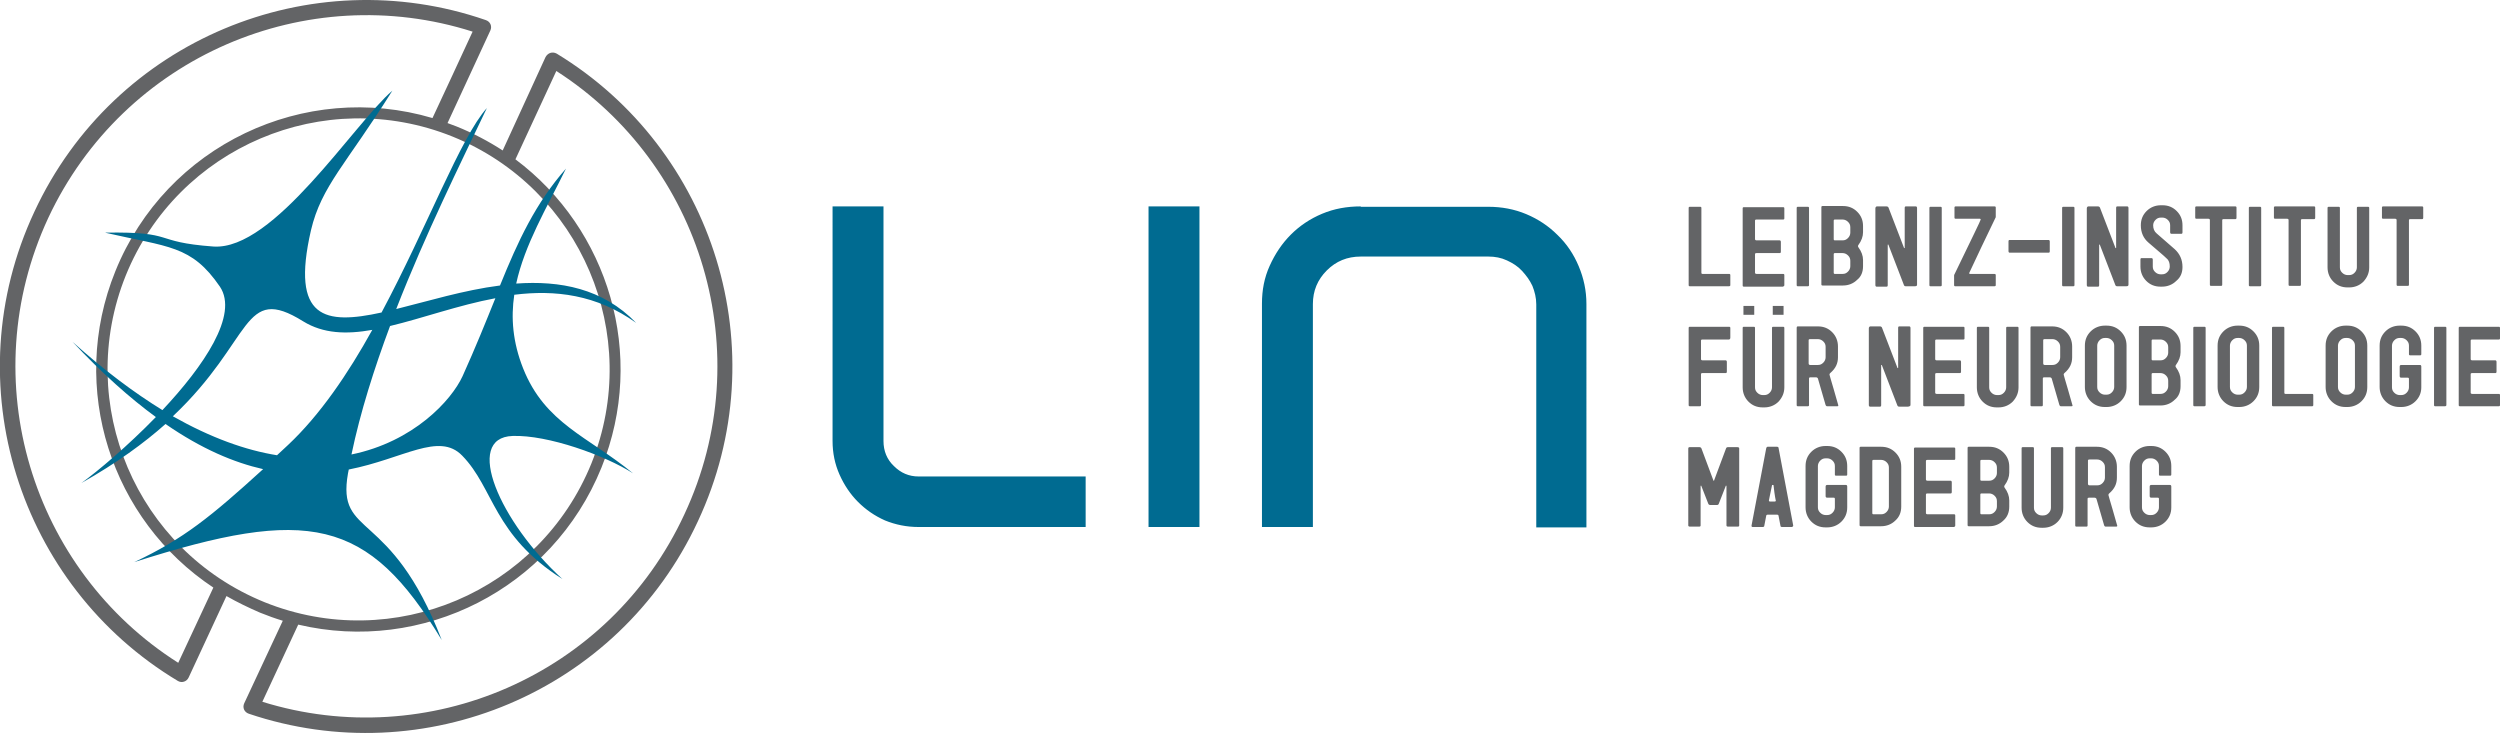
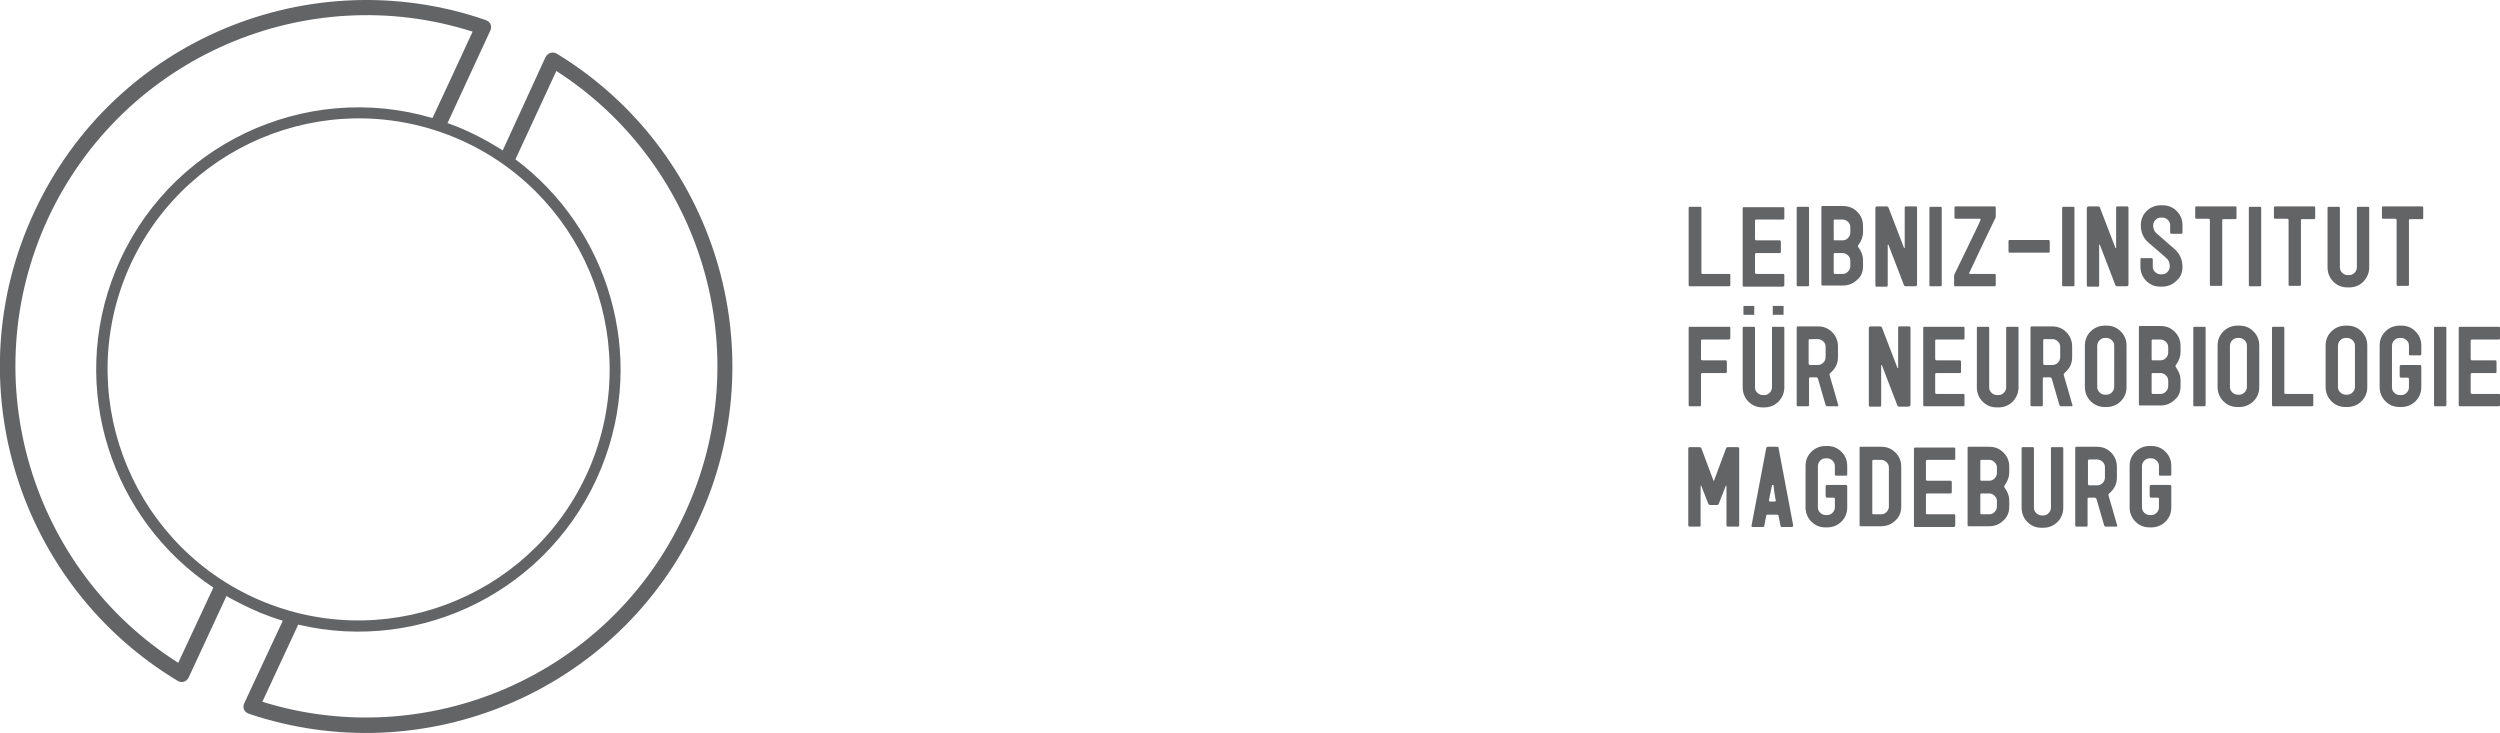
<svg xmlns="http://www.w3.org/2000/svg" version="1.1" id="Ebene_1" x="0px" y="0px" viewBox="0 0 648 190" style="enable-background:new 0 0 648 190;" xml:space="preserve">
  <style type="text/css">
	.st0{fill:#636466;}
	.st1{fill:#006B91;}
</style>
  <path class="st0" d="M450.8,136.2c0,0.2-0.1,0.3-0.4,0.3h-2.5c-0.2,0-0.4-0.1-0.4-0.3V126c0-0.1,0-0.1-0.1-0.1c-0.1,0-0.1,0-0.1,0.1  l-1.8,4.6c-0.1,0.2-0.2,0.3-0.5,0.3h-1.7c-0.2,0-0.4-0.1-0.5-0.3l-1.8-4.6c0-0.1,0-0.1-0.1-0.1c-0.1,0-0.1,0-0.1,0.1v10.2  c0,0.2-0.1,0.3-0.4,0.3H438c-0.2,0-0.4-0.1-0.4-0.3v-19.9c0-0.3,0.1-0.4,0.4-0.4h2.5c0.2,0,0.4,0.1,0.5,0.3l3.1,8.3  c0,0.1,0,0.1,0.1,0.1c0.1,0,0.1,0,0.1-0.1l3.1-8.3c0.1-0.2,0.2-0.3,0.5-0.3h2.4c0.3,0,0.5,0.1,0.5,0.3V136.2L450.8,136.2z   M464.8,136.2l-3.8-20.1c0-0.2-0.2-0.3-0.4-0.3h-2.4c-0.2,0-0.3,0.1-0.4,0.4l-3.8,20v0.1c0,0.2,0.1,0.3,0.3,0.3h2.6  c0.2,0,0.4-0.1,0.4-0.3l0.5-2.6c0-0.2,0.2-0.3,0.4-0.3h2.4c0.2,0,0.4,0.1,0.4,0.3l0.5,2.6c0,0.2,0.2,0.3,0.4,0.3h2.6  C464.7,136.5,464.8,136.4,464.8,136.2L464.8,136.2z M460.3,129.7c0,0.2-0.1,0.3-0.3,0.3h-1.2c-0.2,0-0.3-0.1-0.3-0.3  c0,0.1,0.2-1.1,0.8-3.9c0-0.1,0.1-0.1,0.2-0.1c0.1,0,0.2,0,0.2,0.1C460,128.6,460.3,129.9,460.3,129.7L460.3,129.7z M478.8,131.5  v-5.4c0-0.2-0.1-0.4-0.3-0.4h-4.9c-0.2,0-0.4,0.1-0.4,0.4v2.5c0,0.2,0.1,0.4,0.4,0.4h1.7c0.2,0,0.3,0.1,0.3,0.3v2.2  c0,0.5-0.2,1-0.6,1.4c-0.4,0.4-0.8,0.6-1.4,0.6h-0.4c-0.5,0-1-0.2-1.4-0.6c-0.4-0.4-0.6-0.8-0.6-1.4v-10.7c0-0.5,0.2-1,0.6-1.4  c0.4-0.4,0.8-0.6,1.4-0.6h0.4c0.5,0,1,0.2,1.4,0.6c0.4,0.4,0.6,0.8,0.6,1.4v2.2c0,0.2,0.1,0.3,0.3,0.3h2.6c0.2,0,0.3-0.1,0.3-0.3  v-2.2c0-1.5-0.5-2.7-1.5-3.7c-1-1-2.2-1.5-3.7-1.5h-0.4c-1.4,0-2.7,0.5-3.7,1.5c-1,1-1.5,2.2-1.5,3.7v10.7c0,1.4,0.5,2.7,1.5,3.7  c1,1,2.2,1.5,3.7,1.5h0.4c1.4,0,2.7-0.5,3.7-1.5C478.3,134.2,478.8,133,478.8,131.5L478.8,131.5z M492.8,131.3V121  c0-1.5-0.5-2.7-1.5-3.7c-1-1-2.2-1.5-3.7-1.5h-5.3c-0.2,0-0.3,0.1-0.3,0.3v20c0,0.2,0.1,0.3,0.3,0.3h5.3c1.4,0,2.7-0.5,3.7-1.5  C492.3,134,492.8,132.8,492.8,131.3L492.8,131.3z M489.6,131.3c0,0.5-0.2,1-0.6,1.4c-0.4,0.4-0.8,0.6-1.4,0.6h-2  c-0.2,0-0.3-0.1-0.3-0.3v-13.5c0-0.2,0.1-0.3,0.3-0.3h2c0.5,0,1,0.2,1.4,0.6c0.4,0.4,0.6,0.8,0.6,1.4V131.3L489.6,131.3z   M506.8,136.2v-2.6c0-0.2-0.1-0.3-0.3-0.3h-6.9c-0.2,0-0.4-0.1-0.4-0.3v-4.8c0-0.2,0.1-0.3,0.4-0.3h6c0.2,0,0.3-0.1,0.3-0.4v-2.5  c0-0.2-0.1-0.4-0.3-0.4h-6c-0.2,0-0.4-0.1-0.4-0.3v-4.8c0-0.2,0.1-0.3,0.4-0.3h6.9c0.2,0,0.3-0.1,0.3-0.3v-2.6  c0-0.2-0.1-0.3-0.3-0.3h-10.1c-0.2,0-0.3,0.1-0.3,0.3v20c0,0.2,0.1,0.3,0.3,0.3h10.1C506.7,136.5,506.8,136.4,506.8,136.2  L506.8,136.2z M520.8,131.3v-1.6c0-1.1-0.4-2.2-1.2-3.3c-0.1-0.1-0.1-0.2-0.1-0.3c0-0.1,0-0.2,0.1-0.3c0.8-1.1,1.2-2.2,1.2-3.3V121  c0-1.5-0.5-2.7-1.5-3.7c-1-1-2.2-1.5-3.7-1.5h-5.3c-0.2,0-0.3,0.1-0.3,0.3v20c0,0.2,0.1,0.3,0.3,0.3h5.3c1.4,0,2.7-0.5,3.7-1.5  C520.3,134,520.8,132.8,520.8,131.3L520.8,131.3z M517.6,122.6c0,0.5-0.2,1-0.6,1.4c-0.4,0.4-0.8,0.6-1.4,0.6h-2  c-0.2,0-0.3-0.1-0.3-0.3v-4.8c0-0.2,0.1-0.3,0.3-0.3h2c0.5,0,1,0.2,1.4,0.6c0.4,0.4,0.6,0.8,0.6,1.4V122.6L517.6,122.6z   M517.6,131.3c0,0.5-0.2,1-0.6,1.4c-0.4,0.4-0.8,0.6-1.4,0.6h-2c-0.2,0-0.3-0.1-0.3-0.3v-4.8c0-0.2,0.1-0.3,0.3-0.3h2  c0.5,0,1,0.2,1.4,0.6c0.4,0.4,0.6,0.8,0.6,1.4V131.3L517.6,131.3z M534.8,131.6v-15.4c0-0.2-0.1-0.3-0.3-0.3h-2.6  c-0.2,0-0.3,0.1-0.3,0.3v15.4c0,0.5-0.2,1-0.6,1.4c-0.4,0.4-0.8,0.6-1.4,0.6h-0.4c-0.5,0-1-0.2-1.4-0.6c-0.4-0.4-0.6-0.8-0.6-1.4  v-15.4c0-0.2-0.1-0.3-0.3-0.3h-2.6c-0.2,0-0.3,0.1-0.3,0.3v15.4c0,1.4,0.5,2.7,1.5,3.7s2.2,1.5,3.7,1.5h0.4c1.4,0,2.7-0.5,3.7-1.5  S534.8,133,534.8,131.6L534.8,131.6z M548.8,136.3l-1.2-4.2c-0.7-2.4-1.1-3.7-1.1-3.8c0-0.2,0.1-0.3,0.2-0.4c1.4-1.2,2-2.5,2-4.1  V121c0-1.4-0.5-2.7-1.5-3.7c-1-1-2.2-1.5-3.7-1.5h-5.3c-0.2,0-0.3,0.1-0.3,0.4v20c0,0.2,0.1,0.3,0.3,0.3h2.6c0.2,0,0.3-0.1,0.3-0.3  v-6.9c0-0.2,0.1-0.3,0.4-0.3h1.4c0.2,0,0.4,0.1,0.5,0.3l2,6.9c0.1,0.2,0.2,0.3,0.4,0.3h2.7C548.7,136.5,548.8,136.4,548.8,136.3  L548.8,136.3z M545.6,123.8c0,0.5-0.2,1-0.6,1.4c-0.4,0.4-0.8,0.6-1.4,0.6h-2c-0.2,0-0.4-0.1-0.4-0.4v-6c0-0.2,0.1-0.3,0.4-0.3h2  c0.5,0,1,0.2,1.4,0.6c0.4,0.4,0.6,0.8,0.6,1.4V123.8L545.6,123.8z M562.8,131.5v-5.4c0-0.2-0.1-0.4-0.3-0.4h-4.9  c-0.2,0-0.4,0.1-0.4,0.4v2.5c0,0.2,0.1,0.4,0.4,0.4h1.7c0.2,0,0.3,0.1,0.3,0.3v2.2c0,0.5-0.2,1-0.6,1.4c-0.4,0.4-0.8,0.6-1.4,0.6  h-0.4c-0.5,0-1-0.2-1.4-0.6c-0.4-0.4-0.6-0.8-0.6-1.4v-10.7c0-0.5,0.2-1,0.6-1.4c0.4-0.4,0.8-0.6,1.4-0.6h0.4c0.5,0,1,0.2,1.4,0.6  c0.4,0.4,0.6,0.8,0.6,1.4v2.2c0,0.2,0.1,0.3,0.3,0.3h2.6c0.2,0,0.3-0.1,0.3-0.3v-2.2c0-1.5-0.5-2.7-1.5-3.7c-1-1-2.2-1.5-3.7-1.5  h-0.4c-1.4,0-2.7,0.5-3.7,1.5c-1,1-1.5,2.2-1.5,3.7v10.7c0,1.4,0.5,2.7,1.5,3.7c1,1,2.2,1.5,3.7,1.5h0.4c1.4,0,2.7-0.5,3.7-1.5  C562.3,134.2,562.8,133,562.8,131.5L562.8,131.5z M448.5,87.5V85c0-0.2-0.1-0.3-0.3-0.3H438c-0.2,0-0.3,0.1-0.3,0.3v20  c0,0.2,0.1,0.3,0.3,0.3h2.6c0.2,0,0.3-0.1,0.3-0.3v-8c0-0.2,0.1-0.3,0.4-0.3h6c0.2,0,0.3-0.1,0.3-0.4v-2.5c0-0.2-0.1-0.4-0.3-0.4h-6  c-0.2,0-0.4-0.1-0.4-0.3v-4.8c0-0.2,0.1-0.3,0.4-0.3h6.9C448.4,87.9,448.5,87.8,448.5,87.5L448.5,87.5z M462.5,100.4V85  c0-0.2-0.1-0.3-0.3-0.3h-2.6c-0.2,0-0.3,0.1-0.3,0.3v15.4c0,0.5-0.2,1-0.6,1.4c-0.4,0.4-0.8,0.6-1.4,0.6h-0.4c-0.5,0-1-0.2-1.4-0.6  c-0.4-0.4-0.6-0.8-0.6-1.4V85c0-0.2-0.1-0.3-0.3-0.3H452c-0.2,0-0.3,0.1-0.3,0.3v15.4c0,1.4,0.5,2.7,1.5,3.7c1,1,2.2,1.5,3.7,1.5  h0.4c1.4,0,2.7-0.5,3.7-1.5C462,103,462.5,101.8,462.5,100.4L462.5,100.4z M476.5,105.1l-1.2-4.2c-0.7-2.4-1.1-3.7-1.1-3.8  c0-0.2,0.1-0.3,0.2-0.4c1.4-1.2,2-2.5,2-4.1v-2.8c0-1.4-0.5-2.7-1.5-3.7c-1-1-2.2-1.5-3.7-1.5H466c-0.2,0-0.3,0.1-0.3,0.4v20  c0,0.2,0.1,0.3,0.3,0.3h2.6c0.2,0,0.3-0.1,0.3-0.3v-6.9c0-0.2,0.1-0.3,0.4-0.3h1.4c0.2,0,0.4,0.1,0.5,0.3l2,6.9  c0.1,0.2,0.2,0.3,0.4,0.3h2.7C476.4,105.3,476.5,105.2,476.5,105.1L476.5,105.1z M473.2,92.6c0,0.5-0.2,1-0.6,1.4  c-0.4,0.4-0.8,0.6-1.4,0.6h-2c-0.2,0-0.4-0.1-0.4-0.4v-6c0-0.2,0.1-0.3,0.4-0.3h2c0.5,0,1,0.2,1.4,0.6c0.4,0.4,0.6,0.8,0.6,1.4V92.6  L473.2,92.6z M495.2,104.9V85c0-0.2-0.1-0.4-0.3-0.4h-2.6c-0.2,0-0.3,0.1-0.3,0.4v10.3c0,0.1,0,0.1-0.1,0.1c-0.1,0-0.1,0-0.1-0.1  l-4-10.4c-0.1-0.2-0.3-0.3-0.5-0.3h-2.5c-0.2,0-0.4,0.2-0.4,0.5V105c0,0.2,0.1,0.4,0.3,0.4h2.6c0.2,0,0.3-0.1,0.3-0.4V94.7  c0-0.1,0-0.1,0.1-0.1c0.1,0,0.1,0,0.1,0.1l4,10.4c0.1,0.2,0.2,0.3,0.5,0.3h2.3C495.1,105.3,495.2,105.2,495.2,104.9L495.2,104.9z   M509.2,105v-2.6c0-0.2-0.1-0.3-0.3-0.3h-6.9c-0.2,0-0.4-0.1-0.4-0.3v-4.8c0-0.2,0.1-0.3,0.4-0.3h6c0.2,0,0.3-0.1,0.3-0.4v-2.5  c0-0.2-0.1-0.4-0.3-0.4h-6c-0.2,0-0.4-0.1-0.4-0.3v-4.8c0-0.2,0.1-0.3,0.4-0.3h6.9c0.2,0,0.3-0.1,0.3-0.3V85c0-0.2-0.1-0.3-0.3-0.3  h-10.1c-0.2,0-0.3,0.1-0.3,0.3v20c0,0.2,0.1,0.3,0.3,0.3h10.1C509.1,105.3,509.2,105.2,509.2,105L509.2,105z M523.2,100.4V85  c0-0.2-0.1-0.3-0.3-0.3h-2.6c-0.2,0-0.3,0.1-0.3,0.3v15.4c0,0.5-0.2,1-0.6,1.4c-0.4,0.4-0.8,0.6-1.4,0.6h-0.4c-0.5,0-1-0.2-1.4-0.6  c-0.4-0.4-0.6-0.8-0.6-1.4V85c0-0.2-0.1-0.3-0.3-0.3h-2.6c-0.2,0-0.3,0.1-0.3,0.3v15.4c0,1.4,0.5,2.7,1.5,3.7c1,1,2.2,1.5,3.7,1.5  h0.4c1.4,0,2.7-0.5,3.7-1.5C522.7,103,523.2,101.8,523.2,100.4L523.2,100.4z M537.2,105.1l-1.2-4.2c-0.7-2.4-1.1-3.7-1.1-3.8  c0-0.2,0.1-0.3,0.2-0.4c1.4-1.2,2-2.5,2-4.1v-2.8c0-1.4-0.5-2.7-1.5-3.7c-1-1-2.2-1.5-3.7-1.5h-5.3c-0.2,0-0.3,0.1-0.3,0.4v20  c0,0.2,0.1,0.3,0.3,0.3h2.6c0.2,0,0.3-0.1,0.3-0.3v-6.9c0-0.2,0.1-0.3,0.4-0.3h1.4c0.2,0,0.4,0.1,0.5,0.3l2,6.9  c0.1,0.2,0.2,0.3,0.4,0.3h2.7C537.2,105.3,537.2,105.2,537.2,105.1L537.2,105.1z M534,92.6c0,0.5-0.2,1-0.6,1.4  c-0.4,0.4-0.8,0.6-1.4,0.6h-2c-0.2,0-0.4-0.1-0.4-0.4v-6c0-0.2,0.1-0.3,0.4-0.3h2c0.5,0,1,0.2,1.4,0.6c0.4,0.4,0.6,0.8,0.6,1.4V92.6  L534,92.6z M551.2,100.3V89.6c0-1.5-0.5-2.7-1.5-3.7c-1-1-2.2-1.5-3.7-1.5h-0.4c-1.4,0-2.7,0.5-3.7,1.5c-1,1-1.5,2.2-1.5,3.7v10.7  c0,1.4,0.5,2.7,1.5,3.7c1,1,2.2,1.5,3.7,1.5h0.4c1.4,0,2.7-0.5,3.7-1.5C550.7,103,551.2,101.8,551.2,100.3L551.2,100.3z M548,100.3  c0,0.5-0.2,1-0.6,1.4c-0.4,0.4-0.8,0.6-1.4,0.6h-0.4c-0.5,0-1-0.2-1.4-0.6c-0.4-0.4-0.6-0.8-0.6-1.4V89.6c0-0.5,0.2-1,0.6-1.4  c0.4-0.4,0.8-0.6,1.4-0.6h0.4c0.5,0,1,0.2,1.4,0.6c0.4,0.4,0.6,0.8,0.6,1.4V100.3L548,100.3z M565.2,100.1v-1.6  c0-1.1-0.4-2.2-1.2-3.3c-0.1-0.1-0.1-0.2-0.1-0.3c0-0.1,0-0.2,0.1-0.3c0.8-1.1,1.2-2.2,1.2-3.3v-1.6c0-1.5-0.5-2.7-1.5-3.7  c-1-1-2.2-1.5-3.7-1.5h-5.3c-0.2,0-0.3,0.1-0.3,0.3v20c0,0.2,0.1,0.3,0.3,0.3h5.3c1.4,0,2.7-0.5,3.7-1.5  C564.7,102.8,565.2,101.6,565.2,100.1L565.2,100.1z M562,91.4c0,0.5-0.2,1-0.6,1.4c-0.4,0.4-0.8,0.6-1.4,0.6h-2  c-0.2,0-0.3-0.1-0.3-0.3v-4.8c0-0.2,0.1-0.3,0.3-0.3h2c0.5,0,1,0.2,1.4,0.6c0.4,0.4,0.6,0.8,0.6,1.4V91.4L562,91.4z M562,100.1  c0,0.5-0.2,1-0.6,1.4c-0.4,0.4-0.8,0.6-1.4,0.6h-2c-0.2,0-0.3-0.1-0.3-0.3v-4.8c0-0.2,0.1-0.3,0.3-0.3h2c0.5,0,1,0.2,1.4,0.6  c0.4,0.4,0.6,0.8,0.6,1.4V100.1L562,100.1z M571.7,105V85c0-0.2-0.1-0.3-0.3-0.3h-2.6c-0.2,0-0.3,0.1-0.3,0.3v20  c0,0.2,0.1,0.3,0.3,0.3h2.6C571.5,105.3,571.7,105.2,571.7,105L571.7,105z M585.6,100.3V89.6c0-1.5-0.5-2.7-1.5-3.7  c-1-1-2.2-1.5-3.7-1.5H580c-1.4,0-2.7,0.5-3.7,1.5c-1,1-1.5,2.2-1.5,3.7v10.7c0,1.4,0.5,2.7,1.5,3.7c1,1,2.2,1.5,3.7,1.5h0.4  c1.4,0,2.7-0.5,3.7-1.5C585.1,103,585.6,101.8,585.6,100.3L585.6,100.3z M582.4,100.3c0,0.5-0.2,1-0.6,1.4c-0.4,0.4-0.8,0.6-1.4,0.6  H580c-0.5,0-1-0.2-1.4-0.6c-0.4-0.4-0.6-0.8-0.6-1.4V89.6c0-0.5,0.2-1,0.6-1.4c0.4-0.4,0.8-0.6,1.4-0.6h0.4c0.5,0,1,0.2,1.4,0.6  c0.4,0.4,0.6,0.8,0.6,1.4V100.3L582.4,100.3z M599.6,105v-2.6c0-0.2-0.1-0.3-0.3-0.3h-6.9c-0.2,0-0.3-0.1-0.3-0.3V85  c0-0.2-0.1-0.3-0.3-0.3h-2.6c-0.2,0-0.3,0.1-0.3,0.3v20c0,0.2,0.1,0.3,0.3,0.3h10.1C599.5,105.3,599.6,105.2,599.6,105L599.6,105z   M613.6,100.3V89.6c0-1.5-0.5-2.7-1.5-3.7c-1-1-2.2-1.5-3.7-1.5H608c-1.4,0-2.7,0.5-3.7,1.5c-1,1-1.5,2.2-1.5,3.7v10.7  c0,1.4,0.5,2.7,1.5,3.7c1,1,2.2,1.5,3.7,1.5h0.4c1.4,0,2.7-0.5,3.7-1.5C613.1,103,613.6,101.8,613.6,100.3L613.6,100.3z   M610.4,100.3c0,0.5-0.2,1-0.6,1.4c-0.4,0.4-0.8,0.6-1.4,0.6H608c-0.5,0-1-0.2-1.4-0.6c-0.4-0.4-0.6-0.8-0.6-1.4V89.6  c0-0.5,0.2-1,0.6-1.4c0.4-0.4,0.8-0.6,1.4-0.6h0.4c0.5,0,1,0.2,1.4,0.6c0.4,0.4,0.6,0.8,0.6,1.4V100.3L610.4,100.3z M627.6,100.4  v-5.4c0-0.2-0.1-0.4-0.3-0.4h-4.9c-0.2,0-0.4,0.1-0.4,0.4v2.5c0,0.2,0.1,0.4,0.4,0.4h1.7c0.2,0,0.3,0.1,0.3,0.3v2.2  c0,0.5-0.2,1-0.6,1.4c-0.4,0.4-0.8,0.6-1.4,0.6H622c-0.5,0-1-0.2-1.4-0.6c-0.4-0.4-0.6-0.8-0.6-1.4V89.6c0-0.5,0.2-1,0.6-1.4  c0.4-0.4,0.8-0.6,1.4-0.6h0.4c0.5,0,1,0.2,1.4,0.6c0.4,0.4,0.6,0.8,0.6,1.4v2.2c0,0.2,0.1,0.3,0.3,0.3h2.6c0.2,0,0.3-0.1,0.3-0.3  v-2.2c0-1.5-0.5-2.7-1.5-3.7c-1-1-2.2-1.5-3.7-1.5H622c-1.4,0-2.7,0.5-3.7,1.5c-1,1-1.5,2.2-1.5,3.7v10.7c0,1.4,0.5,2.7,1.5,3.7  c1,1,2.2,1.5,3.7,1.5h0.4c1.4,0,2.7-0.5,3.7-1.5C627.1,103,627.6,101.8,627.6,100.4L627.6,100.4z M634.1,105V85  c0-0.2-0.1-0.3-0.3-0.3h-2.6c-0.2,0-0.3,0.1-0.3,0.3v20c0,0.2,0.1,0.3,0.3,0.3h2.6C633.9,105.3,634.1,105.2,634.1,105L634.1,105z   M648,105v-2.6c0-0.2-0.1-0.3-0.3-0.3h-6.9c-0.2,0-0.4-0.1-0.4-0.3v-4.8c0-0.2,0.1-0.3,0.4-0.3h6c0.2,0,0.3-0.1,0.3-0.4v-2.5  c0-0.2-0.1-0.4-0.3-0.4h-6c-0.2,0-0.4-0.1-0.4-0.3v-4.8c0-0.2,0.1-0.3,0.4-0.3h6.9c0.2,0,0.3-0.1,0.3-0.3V85c0-0.2-0.1-0.3-0.3-0.3  h-10.1c-0.2,0-0.3,0.1-0.3,0.3v20c0,0.2,0.1,0.3,0.3,0.3h10.1C647.9,105.3,648,105.2,648,105L648,105z M448.5,73.9v-2.6  c0-0.2-0.1-0.3-0.3-0.3h-6.9c-0.2,0-0.3-0.1-0.3-0.3V53.9c0-0.2-0.1-0.3-0.3-0.3H438c-0.2,0-0.3,0.1-0.3,0.3v20  c0,0.2,0.1,0.3,0.3,0.3h10.1C448.4,74.2,448.5,74.1,448.5,73.9L448.5,73.9z M462.5,73.9v-2.6c0-0.2-0.1-0.3-0.3-0.3h-6.9  c-0.2,0-0.4-0.1-0.4-0.3v-4.8c0-0.2,0.1-0.3,0.4-0.3h6c0.2,0,0.3-0.1,0.3-0.4v-2.5c0-0.2-0.1-0.4-0.3-0.4h-6c-0.2,0-0.4-0.1-0.4-0.3  v-4.8c0-0.2,0.1-0.3,0.4-0.3h6.9c0.2,0,0.3-0.1,0.3-0.3v-2.6c0-0.2-0.1-0.3-0.3-0.3H452c-0.2,0-0.3,0.1-0.3,0.3v20  c0,0.2,0.1,0.3,0.3,0.3h10.1C462.4,74.2,462.5,74.1,462.5,73.9L462.5,73.9z M468.9,73.9v-20c0-0.2-0.1-0.3-0.3-0.3H466  c-0.2,0-0.3,0.1-0.3,0.3v20c0,0.2,0.1,0.3,0.3,0.3h2.6C468.8,74.2,468.9,74.1,468.9,73.9L468.9,73.9z M482.9,69v-1.6  c0-1.1-0.4-2.2-1.2-3.3c-0.1-0.1-0.1-0.2-0.1-0.3c0-0.1,0-0.2,0.1-0.3c0.8-1.1,1.2-2.2,1.2-3.3v-1.6c0-1.5-0.5-2.7-1.5-3.7  c-1-1-2.2-1.5-3.7-1.5h-5.3c-0.2,0-0.3,0.1-0.3,0.3v20c0,0.2,0.1,0.3,0.3,0.3h5.3c1.4,0,2.7-0.5,3.7-1.5  C482.4,71.7,482.9,70.5,482.9,69L482.9,69z M479.6,60.3c0,0.5-0.2,1-0.6,1.4c-0.4,0.4-0.8,0.6-1.4,0.6h-2c-0.2,0-0.3-0.1-0.3-0.3  v-4.8c0-0.2,0.1-0.3,0.3-0.3h2c0.5,0,1,0.2,1.4,0.6c0.4,0.4,0.6,0.8,0.6,1.4V60.3L479.6,60.3z M479.6,69c0,0.5-0.2,1-0.6,1.4  c-0.4,0.4-0.8,0.6-1.4,0.6h-2c-0.2,0-0.3-0.1-0.3-0.3v-4.8c0-0.2,0.1-0.3,0.3-0.3h2c0.5,0,1,0.2,1.4,0.6c0.4,0.4,0.6,0.8,0.6,1.4V69  L479.6,69z M496.9,73.8V53.9c0-0.2-0.1-0.4-0.3-0.4H494c-0.2,0-0.3,0.1-0.3,0.4v10.3c0,0.1,0,0.1-0.1,0.1c-0.1,0-0.1,0-0.1-0.1  l-4-10.4c-0.1-0.2-0.3-0.3-0.5-0.3h-2.5c-0.2,0-0.4,0.2-0.4,0.5v19.9c0,0.2,0.1,0.4,0.3,0.4h2.6c0.2,0,0.3-0.1,0.3-0.4V63.5  c0-0.1,0-0.1,0.1-0.1c0.1,0,0.1,0,0.1,0.1l4,10.4c0.1,0.2,0.2,0.3,0.5,0.3h2.3C496.7,74.2,496.9,74.1,496.9,73.8L496.9,73.8z   M503.3,73.9v-20c0-0.2-0.1-0.3-0.3-0.3h-2.6c-0.2,0-0.3,0.1-0.3,0.3v20c0,0.2,0.1,0.3,0.3,0.3h2.6  C503.2,74.2,503.3,74.1,503.3,73.9L503.3,73.9z M517.3,73.9v-2.6c0-0.2-0.1-0.3-0.4-0.3h-6.3c-0.1,0-0.2-0.1-0.2-0.2l3.2-6.8  c2.2-4.6,3.4-7.1,3.6-7.5c0.1-0.1,0.1-0.2,0.1-0.4v-2.3c0-0.2-0.1-0.3-0.3-0.3h-10.1c-0.2,0-0.3,0.1-0.3,0.3v2.6  c0,0.2,0.1,0.3,0.3,0.3h6.3c0.1,0,0.2,0.1,0.2,0.2c0,0.2-2.3,4.9-6.8,14.2c-0.1,0.1-0.1,0.2-0.1,0.4v2.4c0,0.2,0.1,0.3,0.3,0.3h10.1  C517.2,74.2,517.3,74.1,517.3,73.9L517.3,73.9z M531.3,65.1v-2.5c0-0.2-0.1-0.4-0.3-0.4h-10.1c-0.2,0-0.3,0.1-0.3,0.4v2.5  c0,0.2,0.1,0.4,0.3,0.4h10.1C531.2,65.5,531.3,65.4,531.3,65.1L531.3,65.1z M537.7,73.9v-20c0-0.2-0.1-0.3-0.3-0.3h-2.6  c-0.2,0-0.3,0.1-0.3,0.3v20c0,0.2,0.1,0.3,0.3,0.3h2.6C537.6,74.2,537.7,74.1,537.7,73.9L537.7,73.9z M551.7,73.8V53.9  c0-0.2-0.1-0.4-0.3-0.4h-2.6c-0.2,0-0.3,0.1-0.3,0.4v10.3c0,0.1,0,0.1-0.1,0.1c-0.1,0-0.1,0-0.1-0.1l-4-10.4  c-0.1-0.2-0.3-0.3-0.5-0.3h-2.5c-0.2,0-0.4,0.2-0.4,0.5v19.9c0,0.2,0.1,0.4,0.3,0.4h2.6c0.2,0,0.3-0.1,0.3-0.4V63.5  c0-0.1,0-0.1,0.1-0.1c0.1,0,0.1,0,0.1,0.1l4,10.4c0.1,0.2,0.2,0.3,0.5,0.3h2.3C551.5,74.2,551.7,74.1,551.7,73.8L551.7,73.8z   M565.7,69.2c0-1.9-0.7-3.4-2-4.6l-4.7-4.1c-0.6-0.5-0.9-1.2-0.9-2.1c0-0.5,0.2-1,0.6-1.4c0.4-0.4,0.8-0.6,1.4-0.6h0.4  c0.5,0,1,0.2,1.4,0.6c0.4,0.4,0.6,0.8,0.6,1.4v1.8c0,0.2,0.1,0.4,0.3,0.4h2.6c0.2,0,0.3-0.1,0.3-0.4v-1.8c0-1.5-0.5-2.7-1.5-3.7  c-1-1-2.2-1.5-3.7-1.5h-0.4c-1.4,0-2.7,0.5-3.7,1.5c-1,1-1.5,2.2-1.5,3.7c0,1.9,0.7,3.4,2,4.5c2.3,2,3.9,3.3,4.7,4.1  c0.6,0.5,0.8,1.2,0.8,2.1c0,0.5-0.2,1-0.6,1.4c-0.4,0.4-0.8,0.6-1.4,0.6h-0.4c-0.5,0-1-0.2-1.4-0.6c-0.4-0.4-0.6-0.8-0.6-1.4v-1.8  c0-0.2-0.1-0.4-0.3-0.4h-2.6c-0.2,0-0.3,0.1-0.3,0.4v1.8c0,1.4,0.5,2.7,1.5,3.7c1,1,2.2,1.5,3.7,1.5h0.4c1.4,0,2.7-0.5,3.7-1.5  C565.2,71.9,565.7,70.7,565.7,69.2L565.7,69.2z M579.7,56.4v-2.6c0-0.2-0.1-0.3-0.3-0.3h-10.1c-0.2,0-0.3,0.1-0.3,0.3v2.6  c0,0.2,0.1,0.3,0.3,0.3h3.1c0.2,0,0.4,0.1,0.4,0.3v16.8c0,0.2,0.1,0.3,0.3,0.3h2.6c0.2,0,0.3-0.1,0.3-0.3V57.1  c0-0.2,0.1-0.3,0.3-0.3h3.1C579.6,56.8,579.7,56.7,579.7,56.4L579.7,56.4z M586.1,73.9v-20c0-0.2-0.1-0.3-0.3-0.3h-2.6  c-0.2,0-0.3,0.1-0.3,0.3v20c0,0.2,0.1,0.3,0.3,0.3h2.6C586,74.2,586.1,74.1,586.1,73.9L586.1,73.9z M600.1,56.4v-2.6  c0-0.2-0.1-0.3-0.3-0.3h-10.1c-0.2,0-0.3,0.1-0.3,0.3v2.6c0,0.2,0.1,0.3,0.3,0.3h3.1c0.2,0,0.4,0.1,0.4,0.3v16.8  c0,0.2,0.1,0.3,0.3,0.3h2.6c0.2,0,0.3-0.1,0.3-0.3V57.1c0-0.2,0.1-0.3,0.3-0.3h3.1C600,56.8,600.1,56.7,600.1,56.4L600.1,56.4z   M614.1,69.3V53.9c0-0.2-0.1-0.3-0.3-0.3h-2.6c-0.2,0-0.3,0.1-0.3,0.3v15.4c0,0.5-0.2,1-0.6,1.4c-0.4,0.4-0.8,0.6-1.4,0.6h-0.4  c-0.5,0-1-0.2-1.4-0.6c-0.4-0.4-0.6-0.8-0.6-1.4V53.9c0-0.2-0.1-0.3-0.3-0.3h-2.6c-0.2,0-0.3,0.1-0.3,0.3v15.4  c0,1.4,0.5,2.7,1.5,3.7c1,1,2.2,1.5,3.7,1.5h0.4c1.4,0,2.7-0.5,3.7-1.5C613.6,71.9,614.1,70.7,614.1,69.3L614.1,69.3z M628.1,56.4  v-2.6c0-0.2-0.1-0.3-0.3-0.3h-10.1c-0.2,0-0.3,0.1-0.3,0.3v2.6c0,0.2,0.1,0.3,0.3,0.3h3.1c0.2,0,0.4,0.1,0.4,0.3v16.8  c0,0.2,0.1,0.3,0.3,0.3h2.6c0.2,0,0.3-0.1,0.3-0.3V57.1c0-0.2,0.1-0.3,0.3-0.3h3.1C628,56.8,628.1,56.7,628.1,56.4L628.1,56.4z   M451.9,79.3v2.3h2.8v-2.3H451.9L451.9,79.3z M459.5,79.3v2.3h2.8v-2.3H459.5L459.5,79.3z M112.1,30.6c-33.1-9.8-69,7-82.2,39.7  c-12.3,30.4-1,64.5,25.4,82l-9.1,19.5C8.2,147.7-7,98.5,12.5,56.5c19.6-41.9,67-62,110-48.3C120.1,13.4,113.9,26.8,112.1,30.6  L112.1,30.6z M117.3,35.4c33.3,13.5,49.4,51.4,36,84.7c-13.5,33.3-51.4,49.4-84.7,36c-33.3-13.5-49.4-51.4-36-84.7  C46.1,38.1,84,22,117.3,35.4L117.3,35.4z M77.3,161.9c32.1,7.6,65.8-9.1,78.6-40.7c11.8-29.2,1.8-61.9-22.3-79.9l10.6-22.9  c37.7,24.2,52.7,73.2,33.2,114.9C158,175.2,110.8,195.2,68,181.9L77.3,161.9L77.3,161.9z M130.3,39c-3.7-2.4-7.7-4.5-11.9-6.2  c-0.8-0.3-1.6-0.6-2.4-0.9c2.5-5.4,11.1-24,11.1-24c0.5-1.1,0-2.3-1.2-2.7c-45.4-15.7-96.3,5.1-117,49.7  c-20.8,44.5-4,96.9,37.2,121.6c1,0.6,2.3,0.2,2.8-0.9l9.8-21.1c2.8,1.6,5.7,3,8.7,4.3c2,0.8,3.9,1.5,5.9,2.1l-10,21.4  c-0.5,1.1,0,2.3,1.2,2.7c45.3,15.3,95.8-5.5,116.4-49.9c20.7-44.3,4.2-96.4-36.6-121.2c-1.1-0.6-2.3-0.2-2.9,0.9L130.3,39L130.3,39z  " />
-   <path class="st1" d="M215.8,53.5H229v60.8c0,2.6,0.9,4.8,2.7,6.5c1.8,1.8,3.9,2.7,6.4,2.7h43.3v13.1h-43.3c-3.1,0-6-0.6-8.7-1.7  c-2.7-1.2-5-2.8-7-4.8s-3.6-4.4-4.8-7.1c-1.2-2.7-1.8-5.6-1.8-8.7V53.5L215.8,53.5z M352.7,53.5c-3.6,0-6.9,0.6-10,1.9  c-3.1,1.3-5.8,3.1-8.1,5.4c-2.3,2.3-4.1,5-5.5,8.1s-2,6.3-2,9.8v57.9h13.2V78.8c0-3.4,1.2-6.3,3.6-8.7c2.4-2.4,5.3-3.6,8.8-3.6h33.1  c1.7,0,3.3,0.3,4.8,1c1.5,0.7,2.8,1.5,3.9,2.7s2,2.4,2.7,3.9c0.6,1.5,1,3.1,1,4.8v57.8h13V78.8c0-3.5-0.7-6.7-2-9.8  c-1.3-3.1-3.1-5.8-5.5-8.1c-2.3-2.3-5-4.1-8.1-5.4c-3.1-1.3-6.4-1.9-9.8-1.9H352.7L352.7,53.5z M297.7,53.5v83.1h13.2V53.5H297.7  L297.7,53.5z M101.1,84.5c8.4-2,17.7-5.4,27.3-7.2c-2.5,6.2-5.2,12.9-8.5,20.2c-2.9,6.3-12.7,17-28.8,20.3  C93.4,106.8,97,95.5,101.1,84.5L101.1,84.5z M71.8,118c-8.1-1.3-17.1-4.5-27-10.1c21-19.8,17.9-34.5,33.8-24.6  c5.2,3.2,11.2,3.4,17.9,2.2c-6.3,11.4-13.6,22.1-21.8,29.8L71.8,118L71.8,118z M34.8,145.7c45.1-14.4,60.5-11.6,79.7,20.2  c-13.3-34.5-27.3-26.2-24.3-43.2l0.2-1c14.2-2.8,23.4-9.8,29.4-3.6c8.3,8.5,8,20.6,26,32c-16.2-14.7-25.8-36.7-12.9-37.1  c9.1-0.3,23.9,5,31.2,9.7c-11.7-9.6-22.8-12.9-28.5-27.2c-2.7-6.8-3.2-13.1-2.3-19.1c10.5-1.3,21.3-0.1,31.6,7.3  c-8.7-9-19.8-11-31.1-10.2c2.2-10.1,7.9-19.6,12.9-29.8c-7.9,9-12.4,18.7-17.1,30.3c-9.4,1.2-18.8,4.1-26.9,6.1  c7.6-19.5,16.7-37.8,23.5-52.1c-6.8,7.6-15.5,30.9-27.3,53c-14.6,3.2-23.6,1.8-18.3-21.3c2.7-11.5,9.2-17.2,21.1-36.2  C91.7,32.1,71,65,55.3,63.9C39.1,62.7,46,60,27.2,60.3c16.5,3.8,22.4,3.2,29.8,14c4.9,7.3-4.2,20.6-14.9,32  c-7.3-4.5-15.1-10.3-23.3-17.7c7.7,8.2,14.9,14.6,21.6,19.5c-7.3,7.5-15,14-19.3,17.1c9.2-5.2,16.3-10.4,21.8-15.3  c9.4,6.5,17.8,10,25.3,11.7C54.8,133.8,47.6,139.7,34.8,145.7L34.8,145.7z" />
</svg>